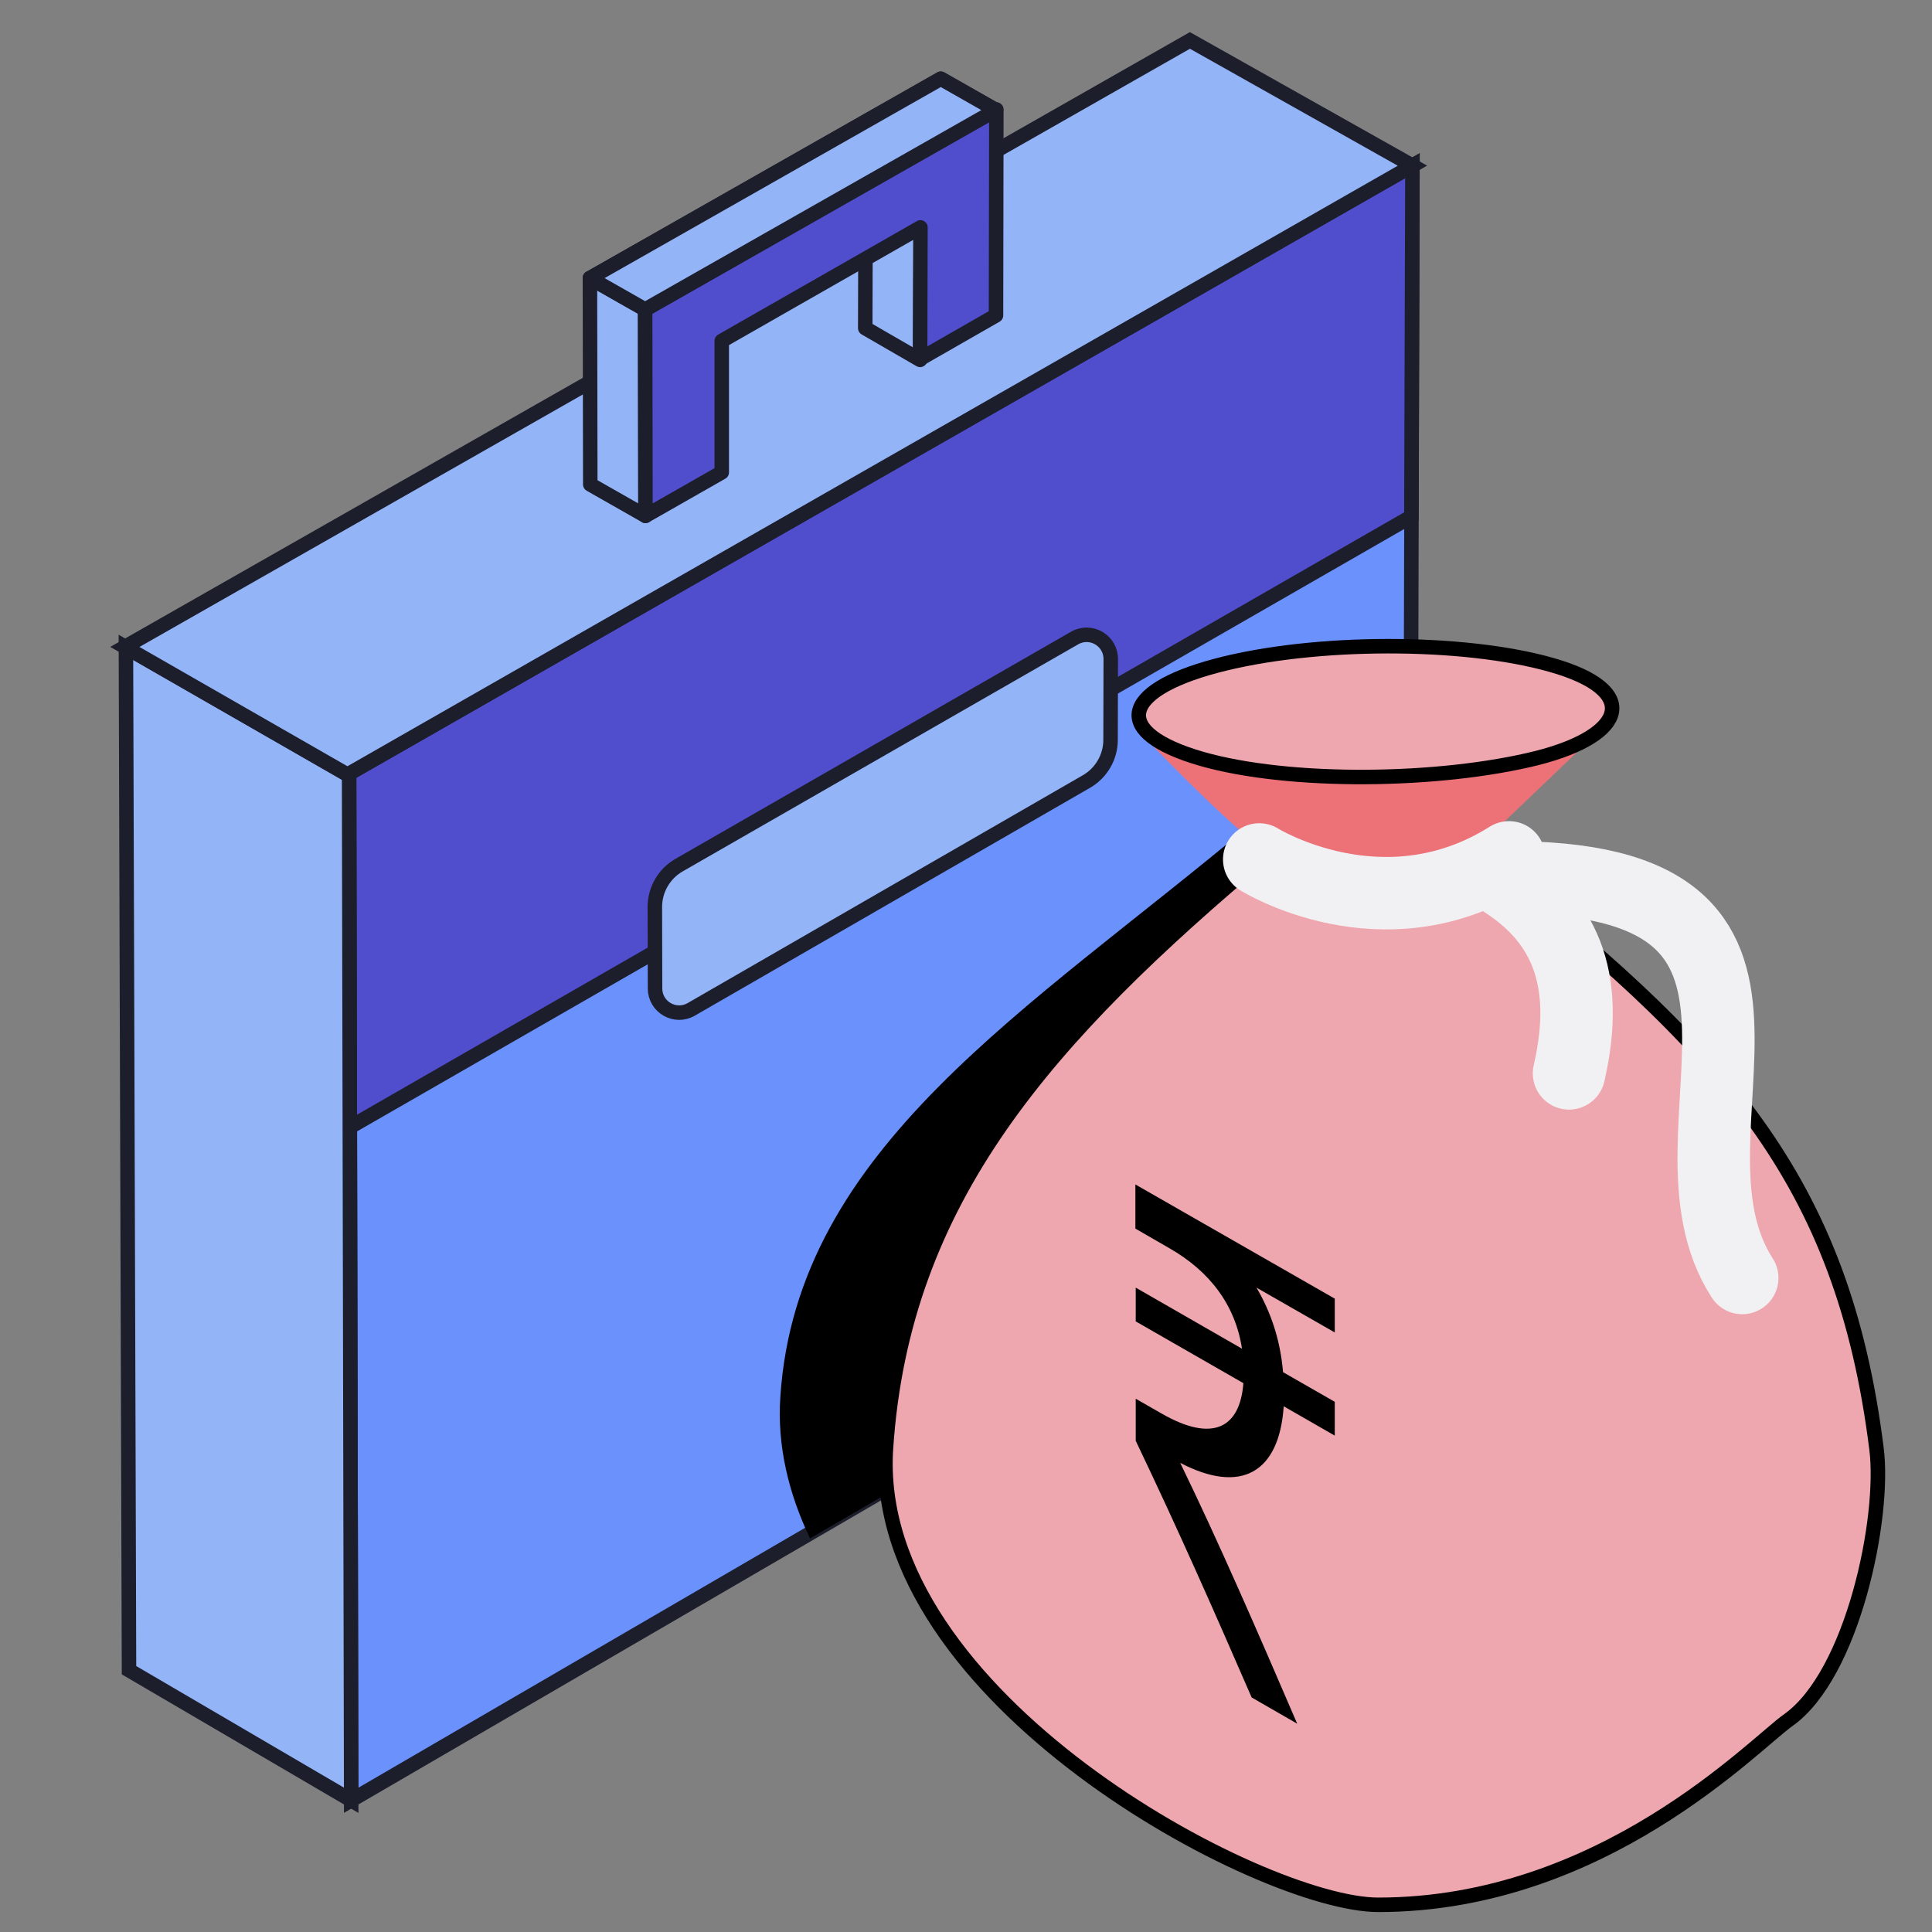
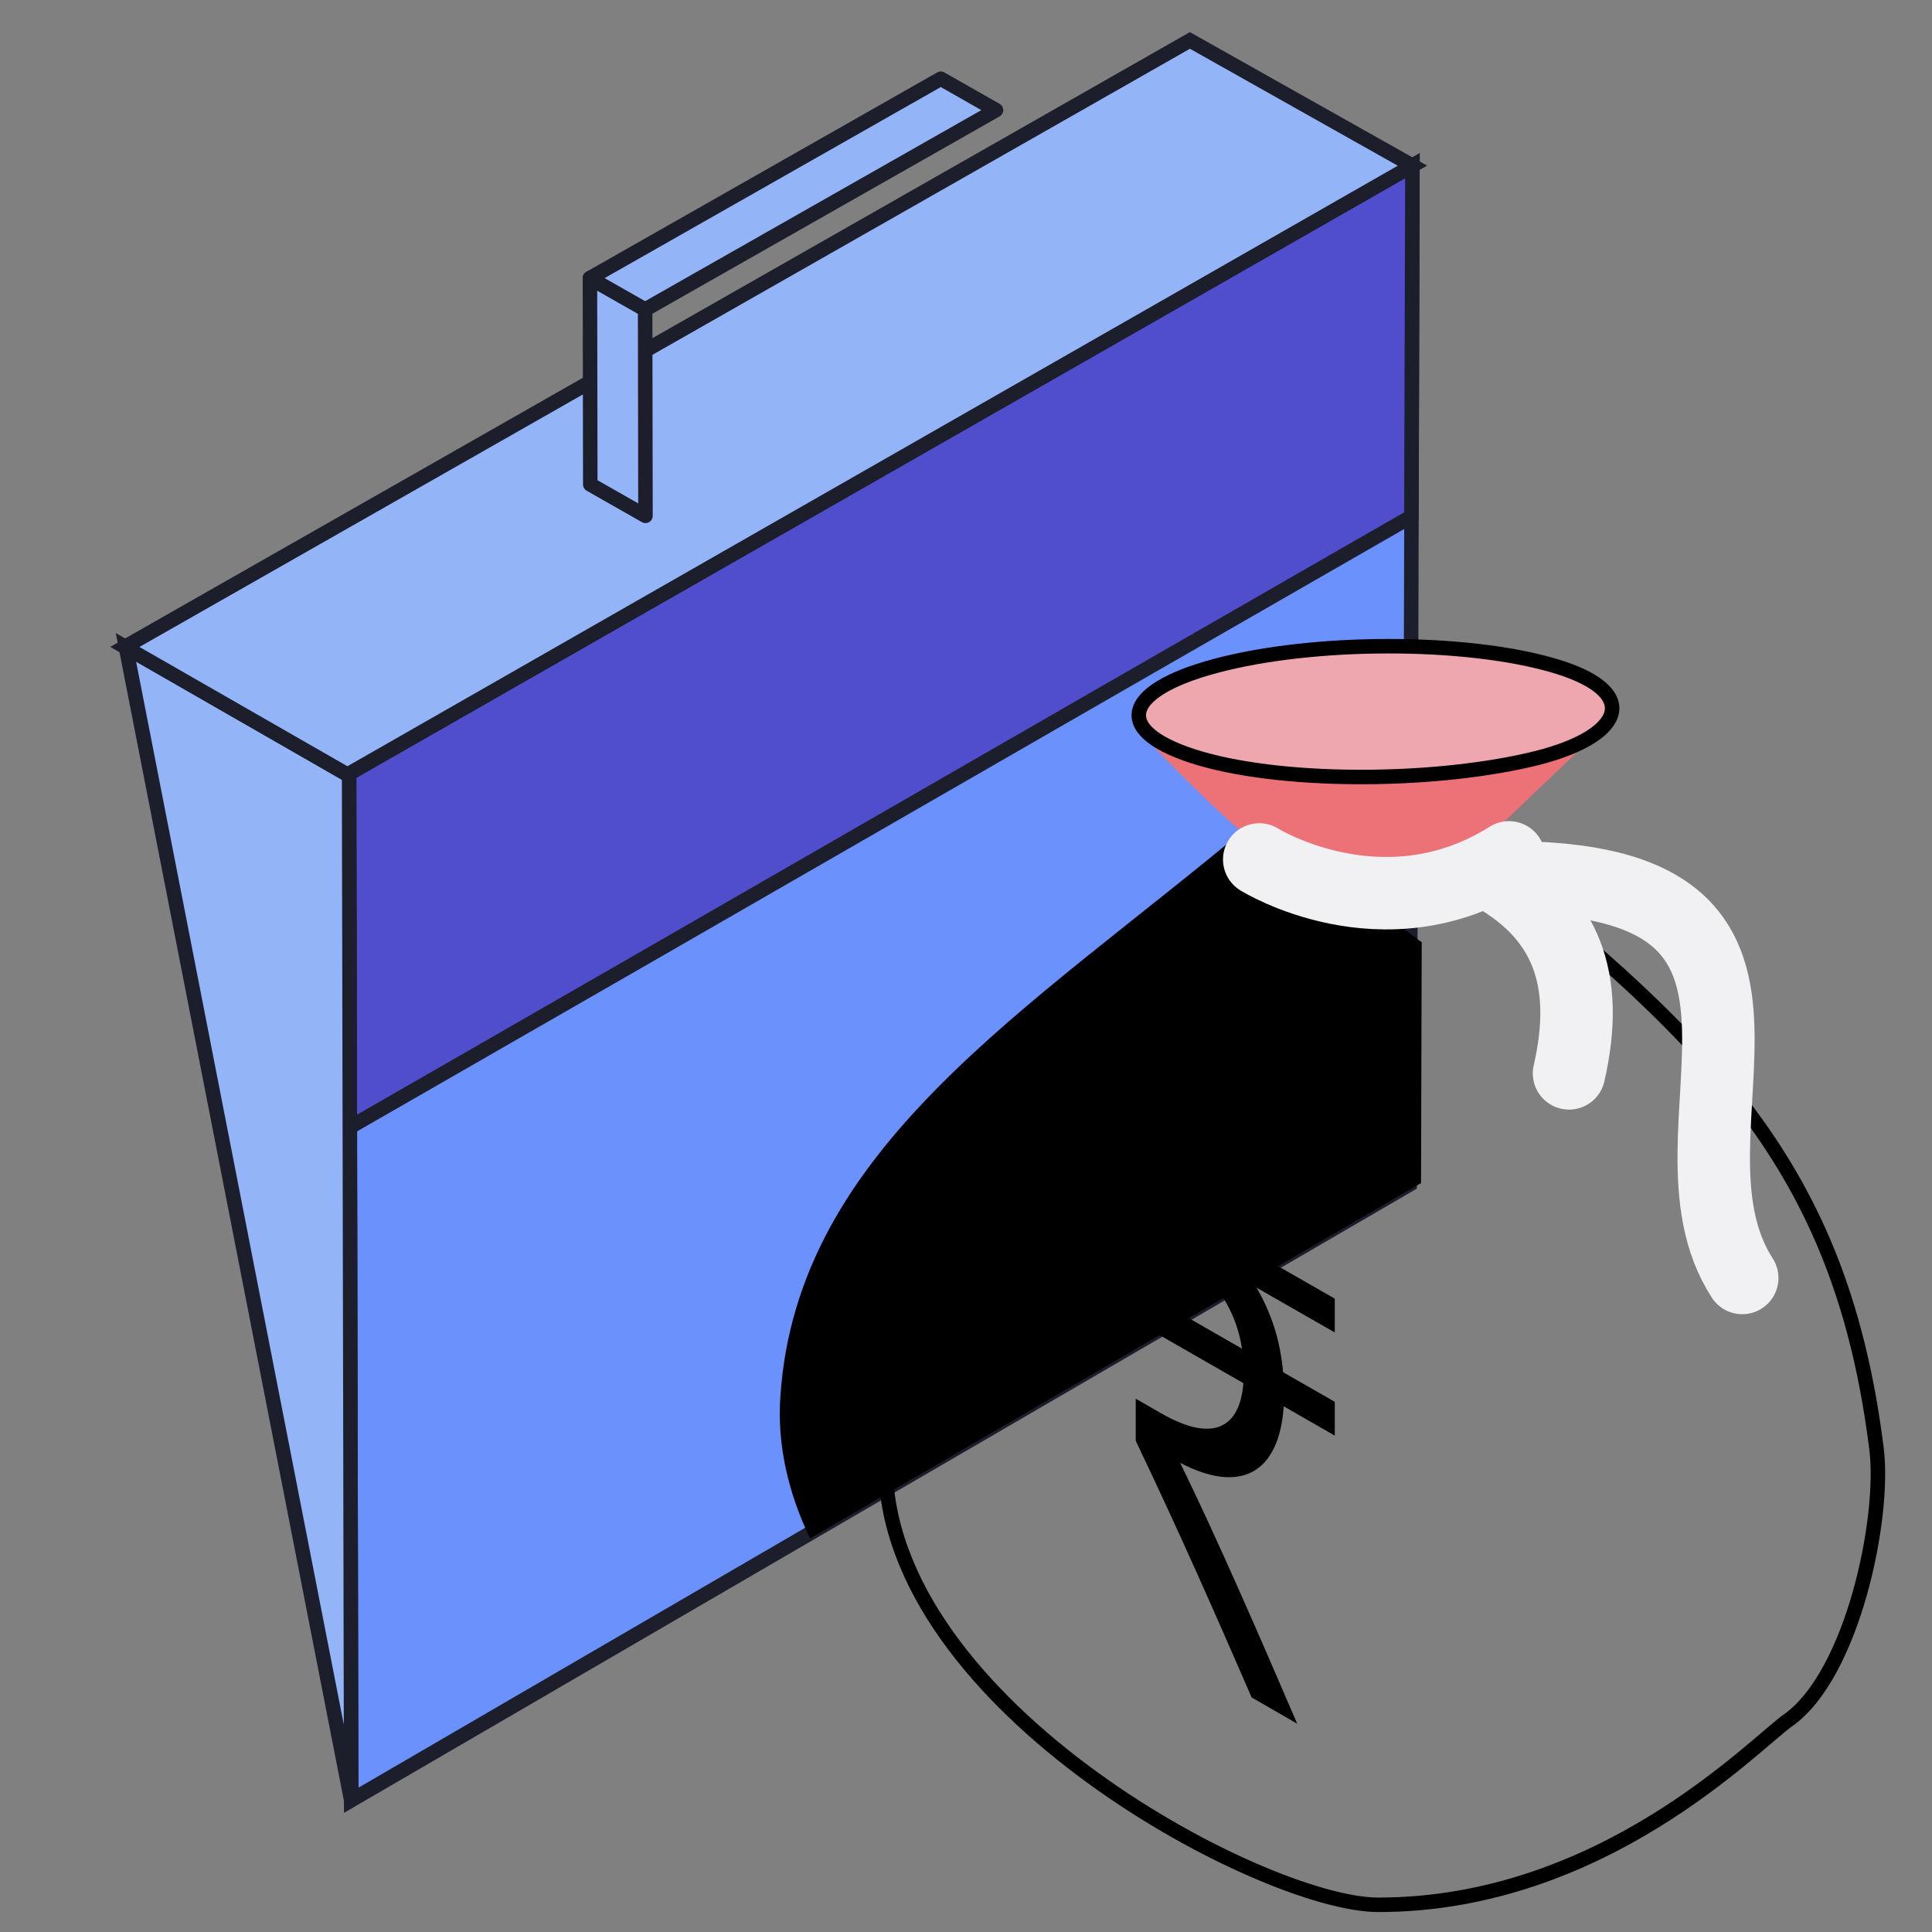
<svg xmlns="http://www.w3.org/2000/svg" width="40" height="40" viewBox="0 0 40 40" fill="none">
  <rect x="0" y="0" width="40" height="40" fill="#808080" stroke="none" />
  <path d="M29.185 24.523L7.271 37.273L7.228 16.016L29.243 3.43L29.185 24.523Z" fill="#6B91FC" stroke="#1C1E2C" stroke-width="0.3" stroke-miterlimit="10" />
  <path d="M29.221 10.694L23.057 14.237L13.407 19.794L7.243 23.337L7.228 16.016L29.243 3.43L29.221 10.694Z" fill="#504ECD" stroke="#1C1E2C" stroke-width="0.3" stroke-miterlimit="10" />
-   <path d="M22.993 15.317C22.993 15.674 22.802 16.003 22.493 16.181L14.311 20.898C13.978 21.09 13.562 20.85 13.562 20.466L13.558 18.781C13.557 18.422 13.748 18.09 14.06 17.911L22.248 13.21C22.582 13.018 22.998 13.26 22.997 13.645L22.993 15.317Z" fill="#94B4F8" stroke="#1C1E2C" stroke-width="0.3" stroke-miterlimit="10" />
-   <path d="M2.607 13.401L7.228 16.058L7.271 37.273L2.671 34.58L2.607 13.401Z" fill="#94B4F8" stroke="#1C1E2C" stroke-width="0.3" stroke-miterlimit="10" />
+   <path d="M2.607 13.401L7.228 16.058L7.271 37.273L2.607 13.401Z" fill="#94B4F8" stroke="#1C1E2C" stroke-width="0.3" stroke-miterlimit="10" />
  <path d="M29.243 3.43L24.636 0.837L2.585 13.394L7.193 16.037L29.243 3.43Z" fill="#94B4F8" stroke="#1C1E2C" stroke-width="0.3" stroke-miterlimit="10" />
-   <path d="M19.478 1.63L20.621 2.28L13.357 6.408L12.214 5.758L19.478 1.63Z" fill="#94B4F8" stroke="#1C1E2C" stroke-width="0.3" stroke-linejoin="round" />
  <path d="M13.364 10.68L12.221 10.03L12.214 5.758L13.357 6.408L13.364 10.68Z" fill="#94B4F8" stroke="#1C1E2C" stroke-width="0.3" stroke-linejoin="round" />
-   <path d="M19.05 7.451L17.914 6.794L17.921 4.087L19.064 4.737L19.05 7.451Z" fill="#94B4F8" stroke="#1C1E2C" stroke-width="0.3" stroke-linejoin="round" />
-   <path d="M20.621 6.53L19.05 7.43L19.057 4.708L14.943 7.058V9.78L13.364 10.68L13.357 6.408L20.628 2.266L20.621 6.53Z" fill="#504ECD" stroke="#1C1E2C" stroke-width="0.3" stroke-linejoin="round" />
  <path d="M20.621 2.28L19.478 1.63L12.214 5.758L13.357 6.408L20.621 2.28Z" fill="#94B4F8" stroke="#1C1E2C" stroke-width="0.3" stroke-linejoin="round" />
  <path d="M29.435 19.509L29.421 24.494L16.771 31.851C16.328 30.923 16.085 29.93 16.157 28.909C16.5 23.759 21.293 20.923 25.871 17.087L27.785 18.244C28.371 18.701 28.921 19.123 29.435 19.509Z" fill="black" />
-   <path d="M26.243 17.644C21.664 21.48 18.685 24.837 18.343 29.987C18 35.137 26.114 39.437 28.535 39.437C33.171 39.437 36.321 36.108 37.021 35.616C38.364 34.666 39.035 31.409 38.85 29.987C38.15 24.416 35.678 21.687 30.485 17.644H26.243Z" fill="#EFA7AF" />
  <path d="M26.243 17.644C21.664 21.48 18.685 24.837 18.343 29.987C18 35.137 26.114 39.437 28.535 39.437C33.171 39.437 36.321 36.108 37.021 35.616C38.364 34.666 39.035 31.409 38.85 29.987C38.15 24.416 35.678 21.687 30.485 17.644H26.243Z" stroke="black" stroke-width="0.3" stroke-miterlimit="10" />
  <path d="M33.136 15.108L30.485 17.644L28.407 18.566C28.407 18.566 26.728 17.973 26.243 17.644C25.378 17.058 23.578 15.137 23.578 15.137L33.136 15.108Z" fill="#EC7278" />
  <path d="M36.071 26.459C34.093 23.401 38.364 18.087 31.1 18.166" stroke="#F1F1F3" stroke-width="1.5" stroke-miterlimit="10" stroke-linecap="round" />
  <path d="M30.985 18.159C32.378 18.98 32.943 20.237 32.485 22.223" stroke="#F1F1F3" stroke-width="1.5" stroke-miterlimit="10" stroke-linecap="round" />
  <path d="M31.242 17.751C28.635 19.394 26.071 17.794 26.071 17.794" stroke="#F1F1F3" stroke-width="1.5" stroke-miterlimit="10" stroke-linecap="round" />
  <path d="M31.643 15.737C33.6 15.294 34.021 14.366 32.285 13.816C30.55 13.266 27.457 13.23 25.364 13.737C23.271 14.244 22.971 15.101 24.707 15.659C26.443 16.216 29.543 16.216 31.643 15.737Z" fill="#EFA7AF" stroke="black" stroke-width="0.3" stroke-miterlimit="10" />
  <path d="M27.635 27.587L26.014 26.659C26.3 27.144 26.507 27.723 26.564 28.409L27.635 29.023V29.723L26.578 29.116C26.485 30.494 25.692 30.944 24.435 30.287C25.2 31.858 26.035 33.773 26.857 35.687L25.914 35.144C25.15 33.387 24.435 31.759 23.514 29.83V28.959L24.05 29.266C25.107 29.873 25.671 29.566 25.743 28.637L23.514 27.358V26.659L25.714 27.923C25.578 27.03 25.057 26.323 24.2 25.837L23.507 25.437V24.523L27.635 26.887V27.587Z" fill="black" />
</svg>